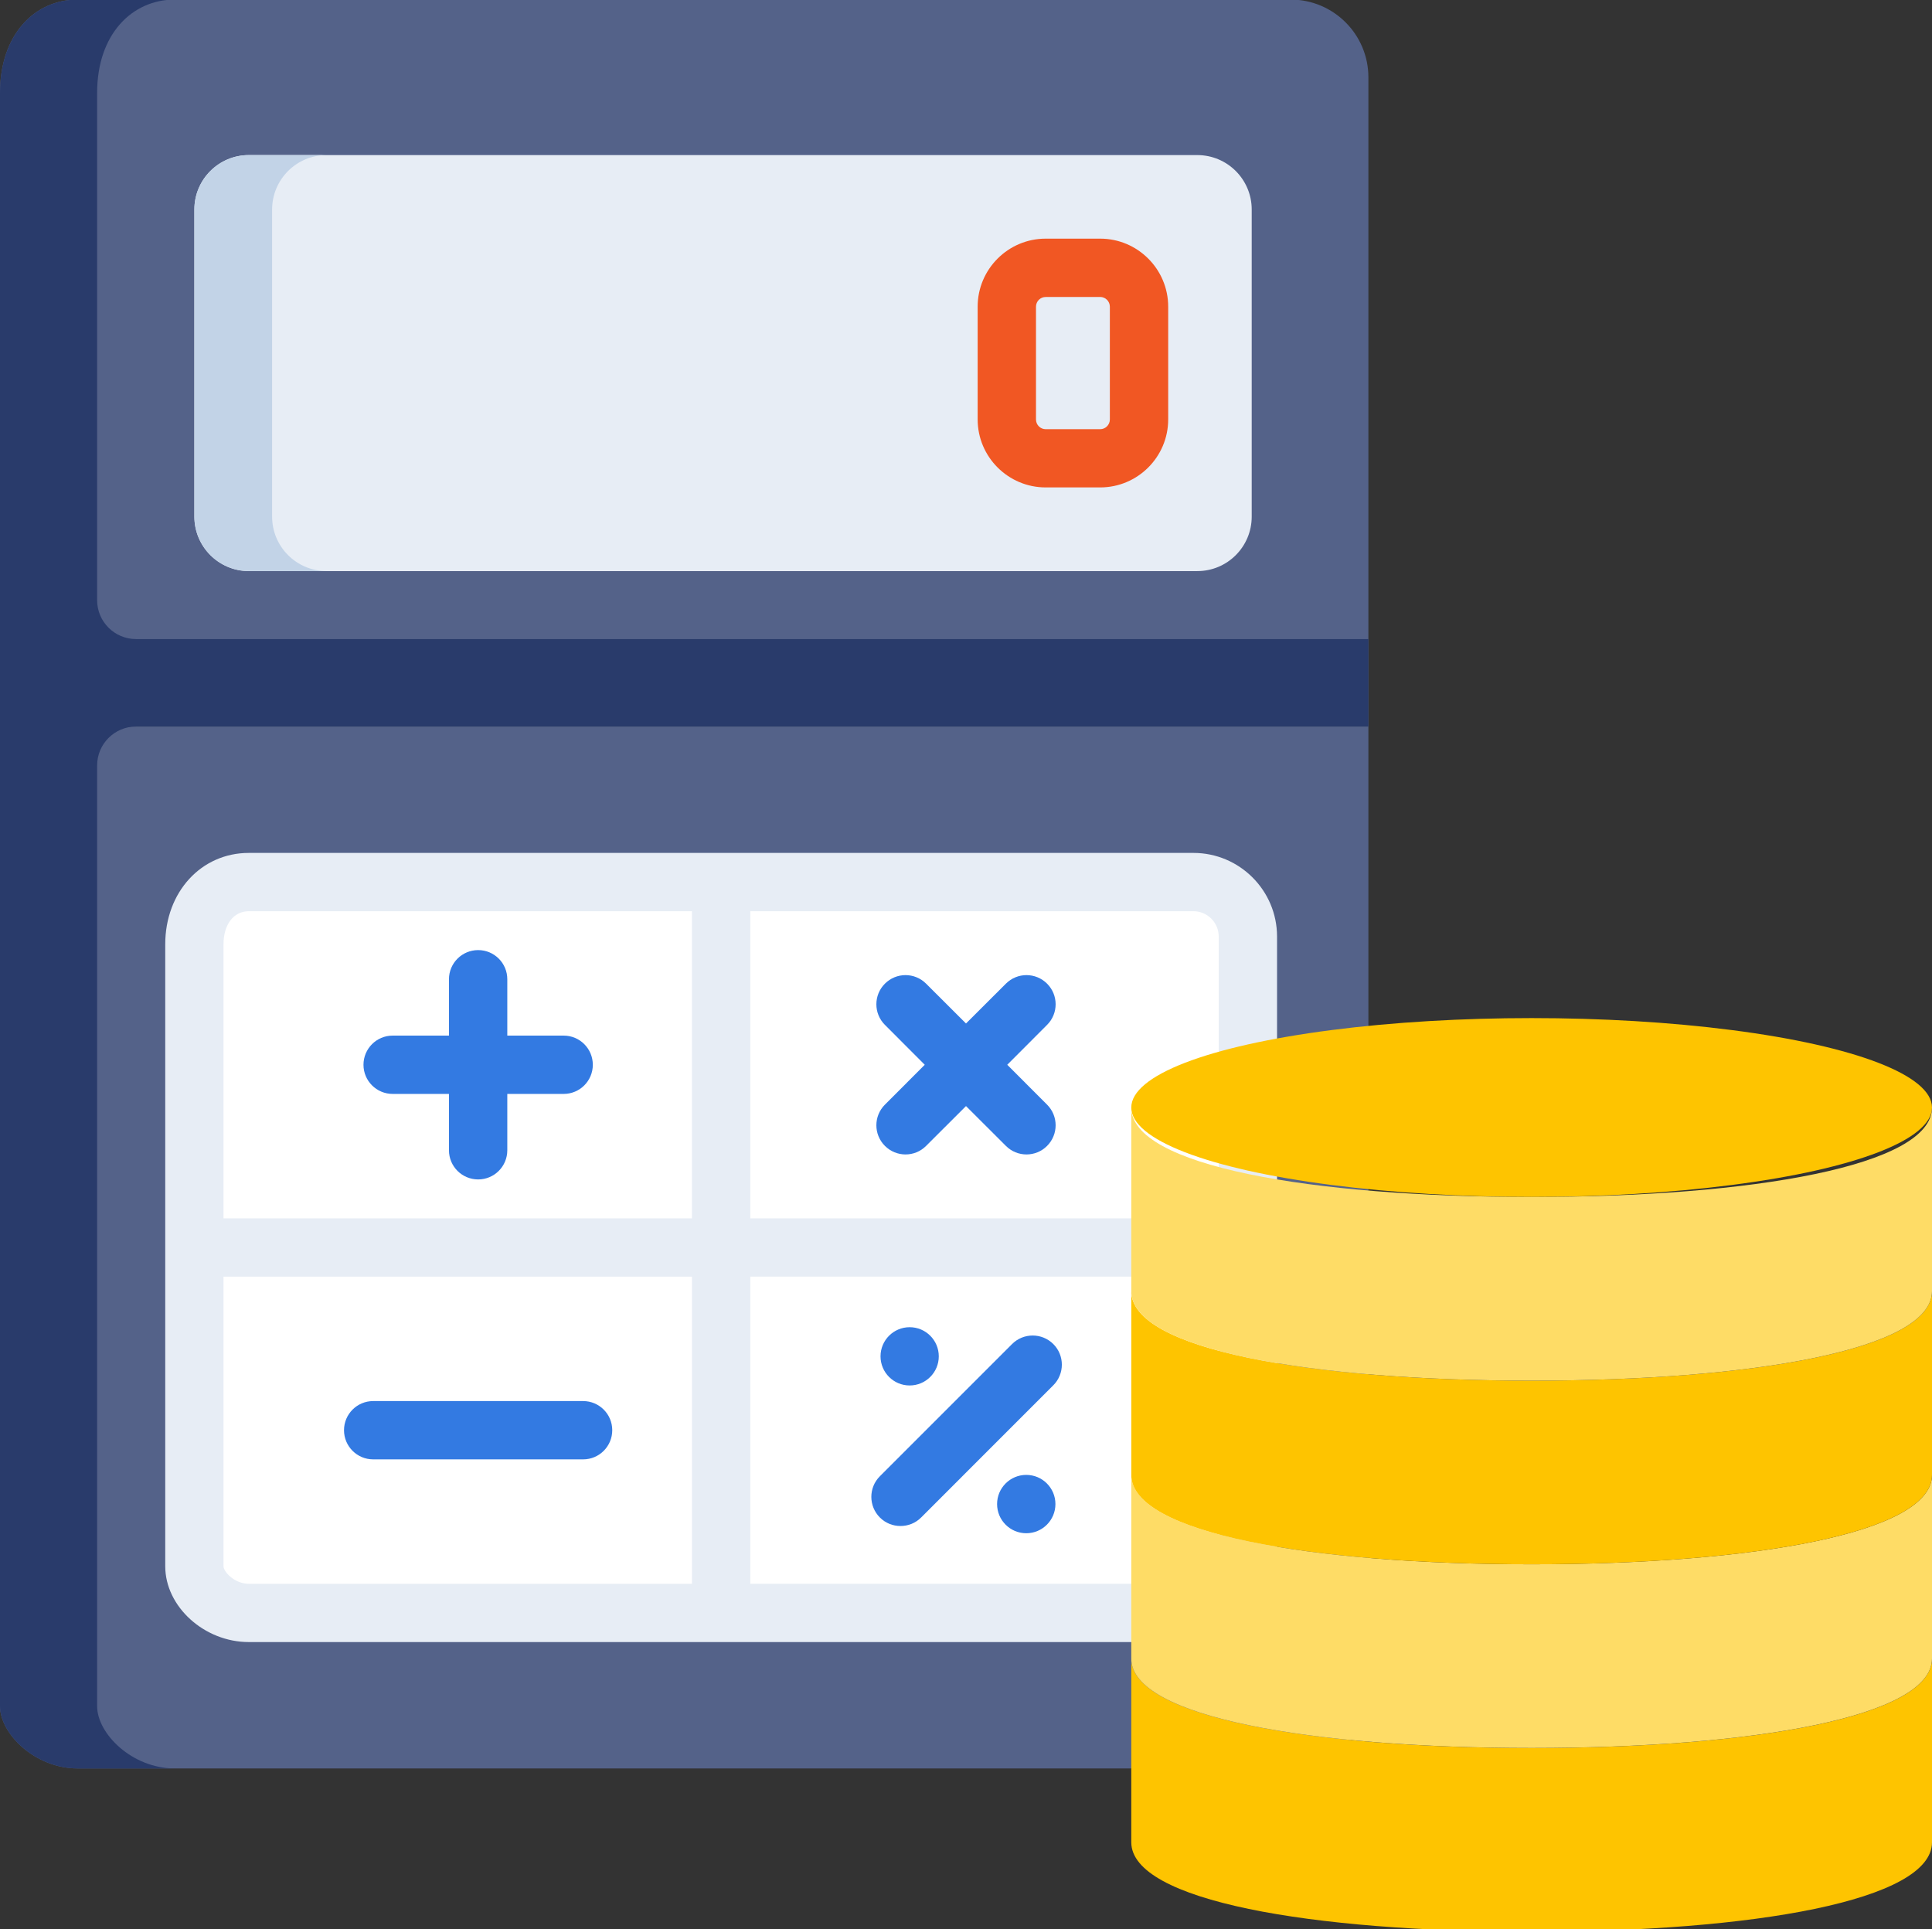
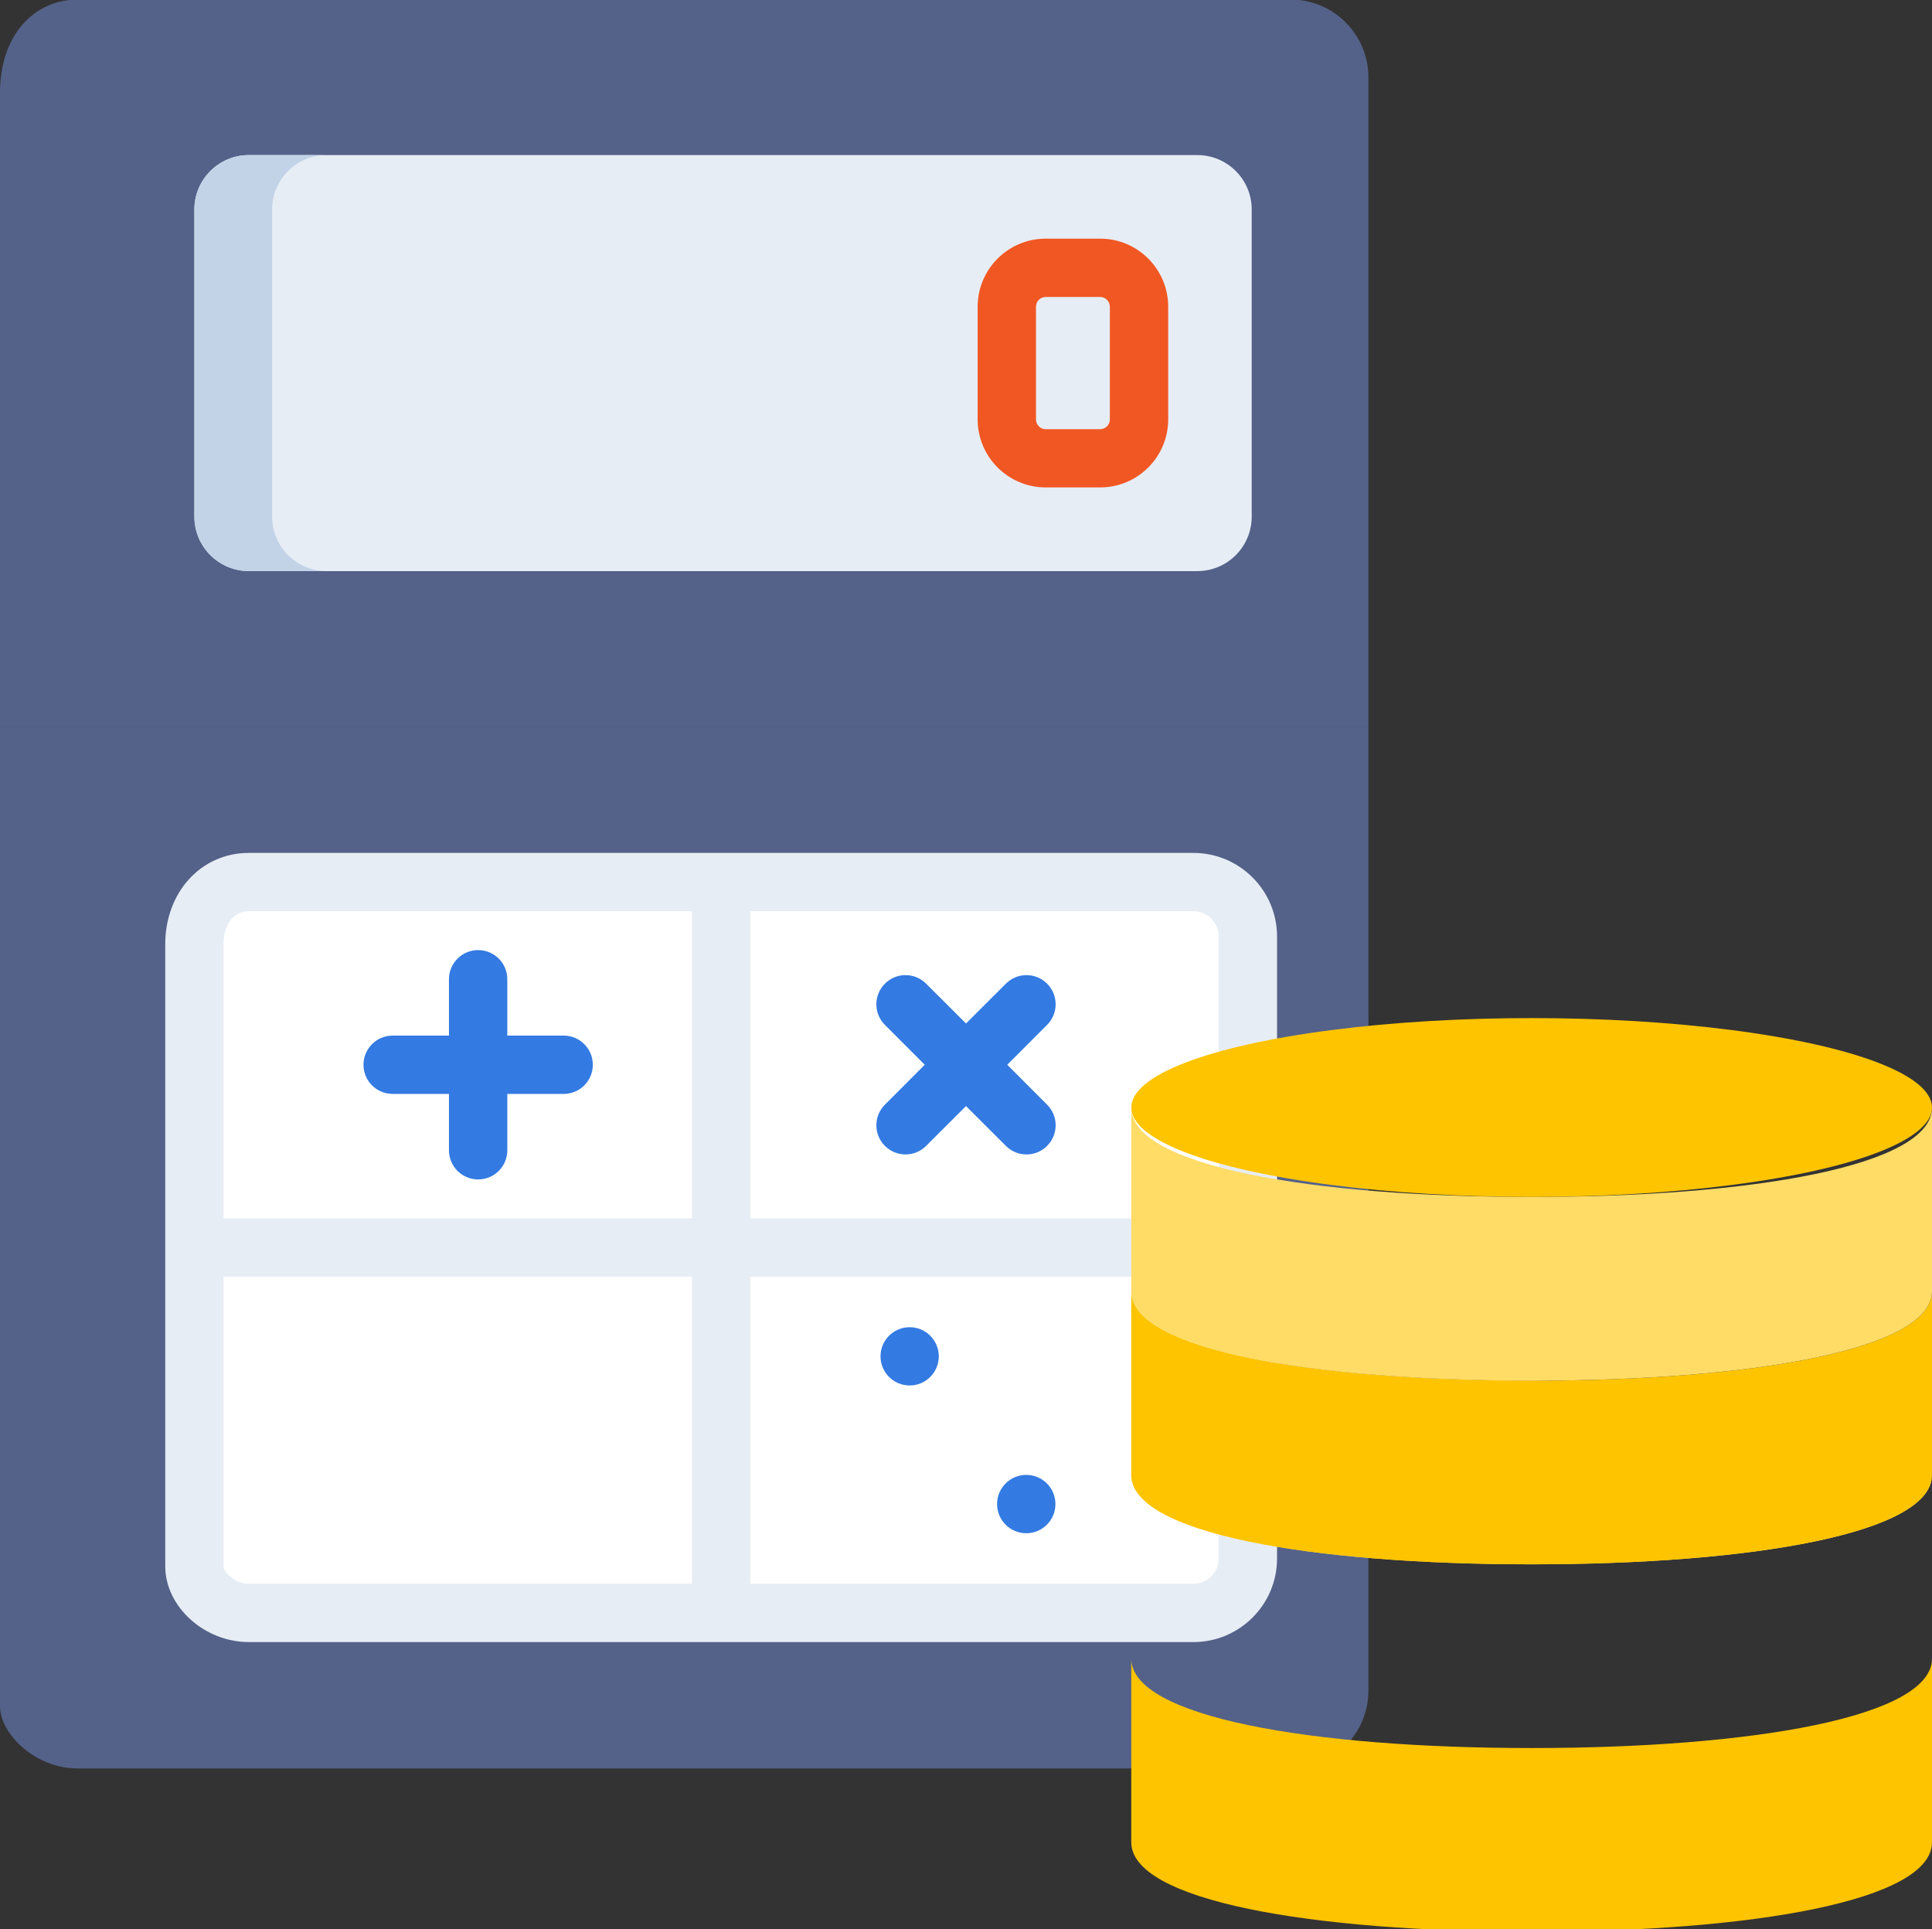
<svg xmlns="http://www.w3.org/2000/svg" version="1.1" id="Layer_1" x="0px" y="0px" width="49.41px" height="49.34px" viewBox="0 0 49.41 49.34" style="enable-background:new 0 0 49.41 49.34;" xml:space="preserve">
  <rect x="0" y="0" width="49.41" height="49.34" fill="#333333" stroke="none" />
  <g>
    <path style="fill:#546289;" d="M34.996,1.978V18.58H0V2.375c0-1.497,0.89-2.386,1.988-2.386h31.019   C34.104-0.011,34.996,0.879,34.996,1.978z" />
    <path style="fill:#546289;" d="M34.996,18.58v24.657c0,1.098-0.892,1.988-1.989,1.988H1.988C0.89,45.225,0,44.334,0,43.633V18.58   H34.996z" />
    <path style="fill:#E7EDF5;" d="M4.971,13.211V5.358c0-0.769,0.624-1.392,1.392-1.392H30.62c0.77,0,1.392,0.624,1.392,1.392v7.854   c0,0.769-0.622,1.393-1.392,1.393H6.363C5.595,14.604,4.971,13.98,4.971,13.211z" />
    <path style="fill:#C2D3E7;" d="M8.351,14.604H6.363c-0.768,0-1.392-0.624-1.392-1.393V5.358c0-0.769,0.624-1.392,1.392-1.392h1.988   c-0.769,0-1.392,0.624-1.392,1.392v7.854C6.959,13.98,7.582,14.604,8.351,14.604z" />
    <path style="fill:#FFFFFF;" d="M31.913,23.949v7.954H18.442v-9.346h12.08C31.29,22.557,31.913,23.181,31.913,23.949z" />
    <path style="fill:#FFFFFF;" d="M18.442,22.557v9.346H4.971v-7.755c0-0.967,0.624-1.591,1.392-1.591H18.442z" />
    <path style="fill:#FFFFFF;" d="M18.442,31.903v9.345H6.363c-0.768,0-1.392-0.623-1.392-1.192v-8.152H18.442z" />
    <path style="fill:#FFFFFF;" d="M31.913,31.903v7.953c0,0.769-0.623,1.392-1.392,1.392h-12.08v-9.345H31.913z" />
    <path style="fill:#E7EDF5;" d="M30.521,21.812h-12.08H6.363c-1.22,0-2.137,1.004-2.137,2.336v7.755v8.152   c0,1.032,0.999,1.938,2.137,1.938h12.079h12.08c1.179,0,2.138-0.958,2.138-2.137v-7.953v-7.954   C32.659,22.77,31.7,21.812,30.521,21.812z M31.168,23.949v7.208h-11.98v-7.854h11.334C30.877,23.303,31.168,23.593,31.168,23.949z    M5.716,24.148c0-0.505,0.259-0.845,0.646-0.845h11.334v7.854H5.716V24.148z M5.716,40.055v-7.406h11.981v7.854H6.363   C5.989,40.502,5.716,40.188,5.716,40.055z M31.168,39.856c0,0.356-0.291,0.646-0.646,0.646H19.188v-7.854h11.98V39.856z" />
    <g>
-       <path style="fill:#337AE2;" d="M14.913,37.321H9.544c-0.412,0-0.746-0.334-0.746-0.746c0-0.411,0.334-0.745,0.746-0.745h5.369    c0.412,0,0.745,0.334,0.745,0.745C15.658,36.987,15.325,37.321,14.913,37.321z" />
      <path style="fill:#337AE2;" d="M14.416,26.484h-1.442v-1.441c0-0.413-0.334-0.746-0.745-0.746c-0.412,0-0.747,0.333-0.747,0.746    v1.441h-1.441c-0.411,0-0.745,0.334-0.745,0.746c0,0.411,0.334,0.745,0.745,0.745h1.441v1.441c0,0.413,0.334,0.746,0.747,0.746    c0.411,0,0.745-0.333,0.745-0.746v-1.441h1.442c0.412,0,0.745-0.334,0.745-0.745C15.161,26.818,14.828,26.484,14.416,26.484z" />
      <path style="fill:#337AE2;" d="M25.76,27.23l1.019-1.021c0.291-0.29,0.291-0.763,0-1.053c-0.291-0.292-0.763-0.292-1.054,0    l-1.02,1.018l-1.02-1.018c-0.291-0.292-0.763-0.292-1.054,0c-0.291,0.29-0.291,0.763,0,1.053l1.019,1.021l-1.019,1.02    c-0.291,0.291-0.291,0.763,0,1.054c0.146,0.146,0.337,0.219,0.527,0.219c0.191,0,0.381-0.072,0.527-0.219l1.02-1.018l1.02,1.018    c0.146,0.146,0.335,0.219,0.527,0.219c0.19,0,0.382-0.072,0.527-0.219c0.291-0.291,0.291-0.763,0-1.054L25.76,27.23z" />
      <path style="fill:#F15723;" d="M28.136,12.465h-1.393c-0.959,0-1.74-0.78-1.74-1.739V7.843c0-0.959,0.78-1.74,1.74-1.74h1.393    c0.959,0,1.74,0.78,1.74,1.74v2.883C29.876,11.686,29.095,12.465,28.136,12.465z M26.743,7.595c-0.137,0-0.248,0.111-0.248,0.249    v2.883c0,0.137,0.111,0.249,0.248,0.249h1.393c0.136,0,0.248-0.111,0.248-0.249V7.843c0-0.137-0.112-0.249-0.248-0.249H26.743z" />
-       <path style="fill:#293B6B;" d="M34.996,18.58v-2.237H3.479c-0.549,0-0.995-0.444-0.995-0.994V2.375    c0-1.497,0.89-2.386,1.989-2.386H1.988C0.89-0.011,0,0.879,0,2.375v13.968v2.237v25.053c0,0.701,0.89,1.592,1.988,1.592h2.485    c-1.099,0-1.989-0.891-1.989-1.592V19.575c0-0.549,0.446-0.995,0.995-0.995H34.996z" />
    </g>
    <ellipse style="fill:#FEC400;" cx="39.171" cy="28.323" rx="10.239" ry="2.287" />
    <path style="fill:#FEC400;" d="M49.41,42.416v4.697c0,1.492-4.584,2.288-10.239,2.288s-10.239-0.796-10.239-2.288v-4.697   c0,1.491,4.584,2.287,10.239,2.287S49.41,43.907,49.41,42.416z" />
-     <path style="fill:#FEDC66;" d="M49.41,37.718v4.697c0,1.491-4.584,2.287-10.239,2.287s-10.239-0.796-10.239-2.287v-4.697   c0,1.491,4.584,2.286,10.239,2.286S49.41,39.209,49.41,37.718z" />
+     <path style="fill:#FEDC66;" d="M49.41,37.718c0,1.491-4.584,2.287-10.239,2.287s-10.239-0.796-10.239-2.287v-4.697   c0,1.491,4.584,2.286,10.239,2.286S49.41,39.209,49.41,37.718z" />
    <path style="fill:#FEC400;" d="M49.41,33.021v4.697c0,1.491-4.584,2.286-10.239,2.286s-10.239-0.795-10.239-2.286v-4.697   c0,1.492,4.584,2.287,10.239,2.287S49.41,34.513,49.41,33.021z" />
    <path style="fill:#FEDC66;" d="M49.41,28.324v4.697c0,1.492-4.584,2.287-10.239,2.287s-10.239-0.795-10.239-2.287v-4.697   c0,1.49,4.584,2.286,10.239,2.286S49.41,29.814,49.41,28.324z" />
-     <path style="fill:#337AE2;" d="M23.03,39.025c-0.191,0-0.381-0.071-0.527-0.217c-0.292-0.292-0.292-0.765,0-1.056l3.38-3.38   c0.291-0.291,0.763-0.291,1.055,0c0.291,0.29,0.291,0.763,0,1.054l-3.381,3.382C23.411,38.954,23.221,39.025,23.03,39.025z" />
    <circle style="fill:#337AE2;" cx="23.264" cy="34.686" r="0.745" />
    <circle style="fill:#337AE2;" cx="26.246" cy="38.464" r="0.746" />
  </g>
</svg>